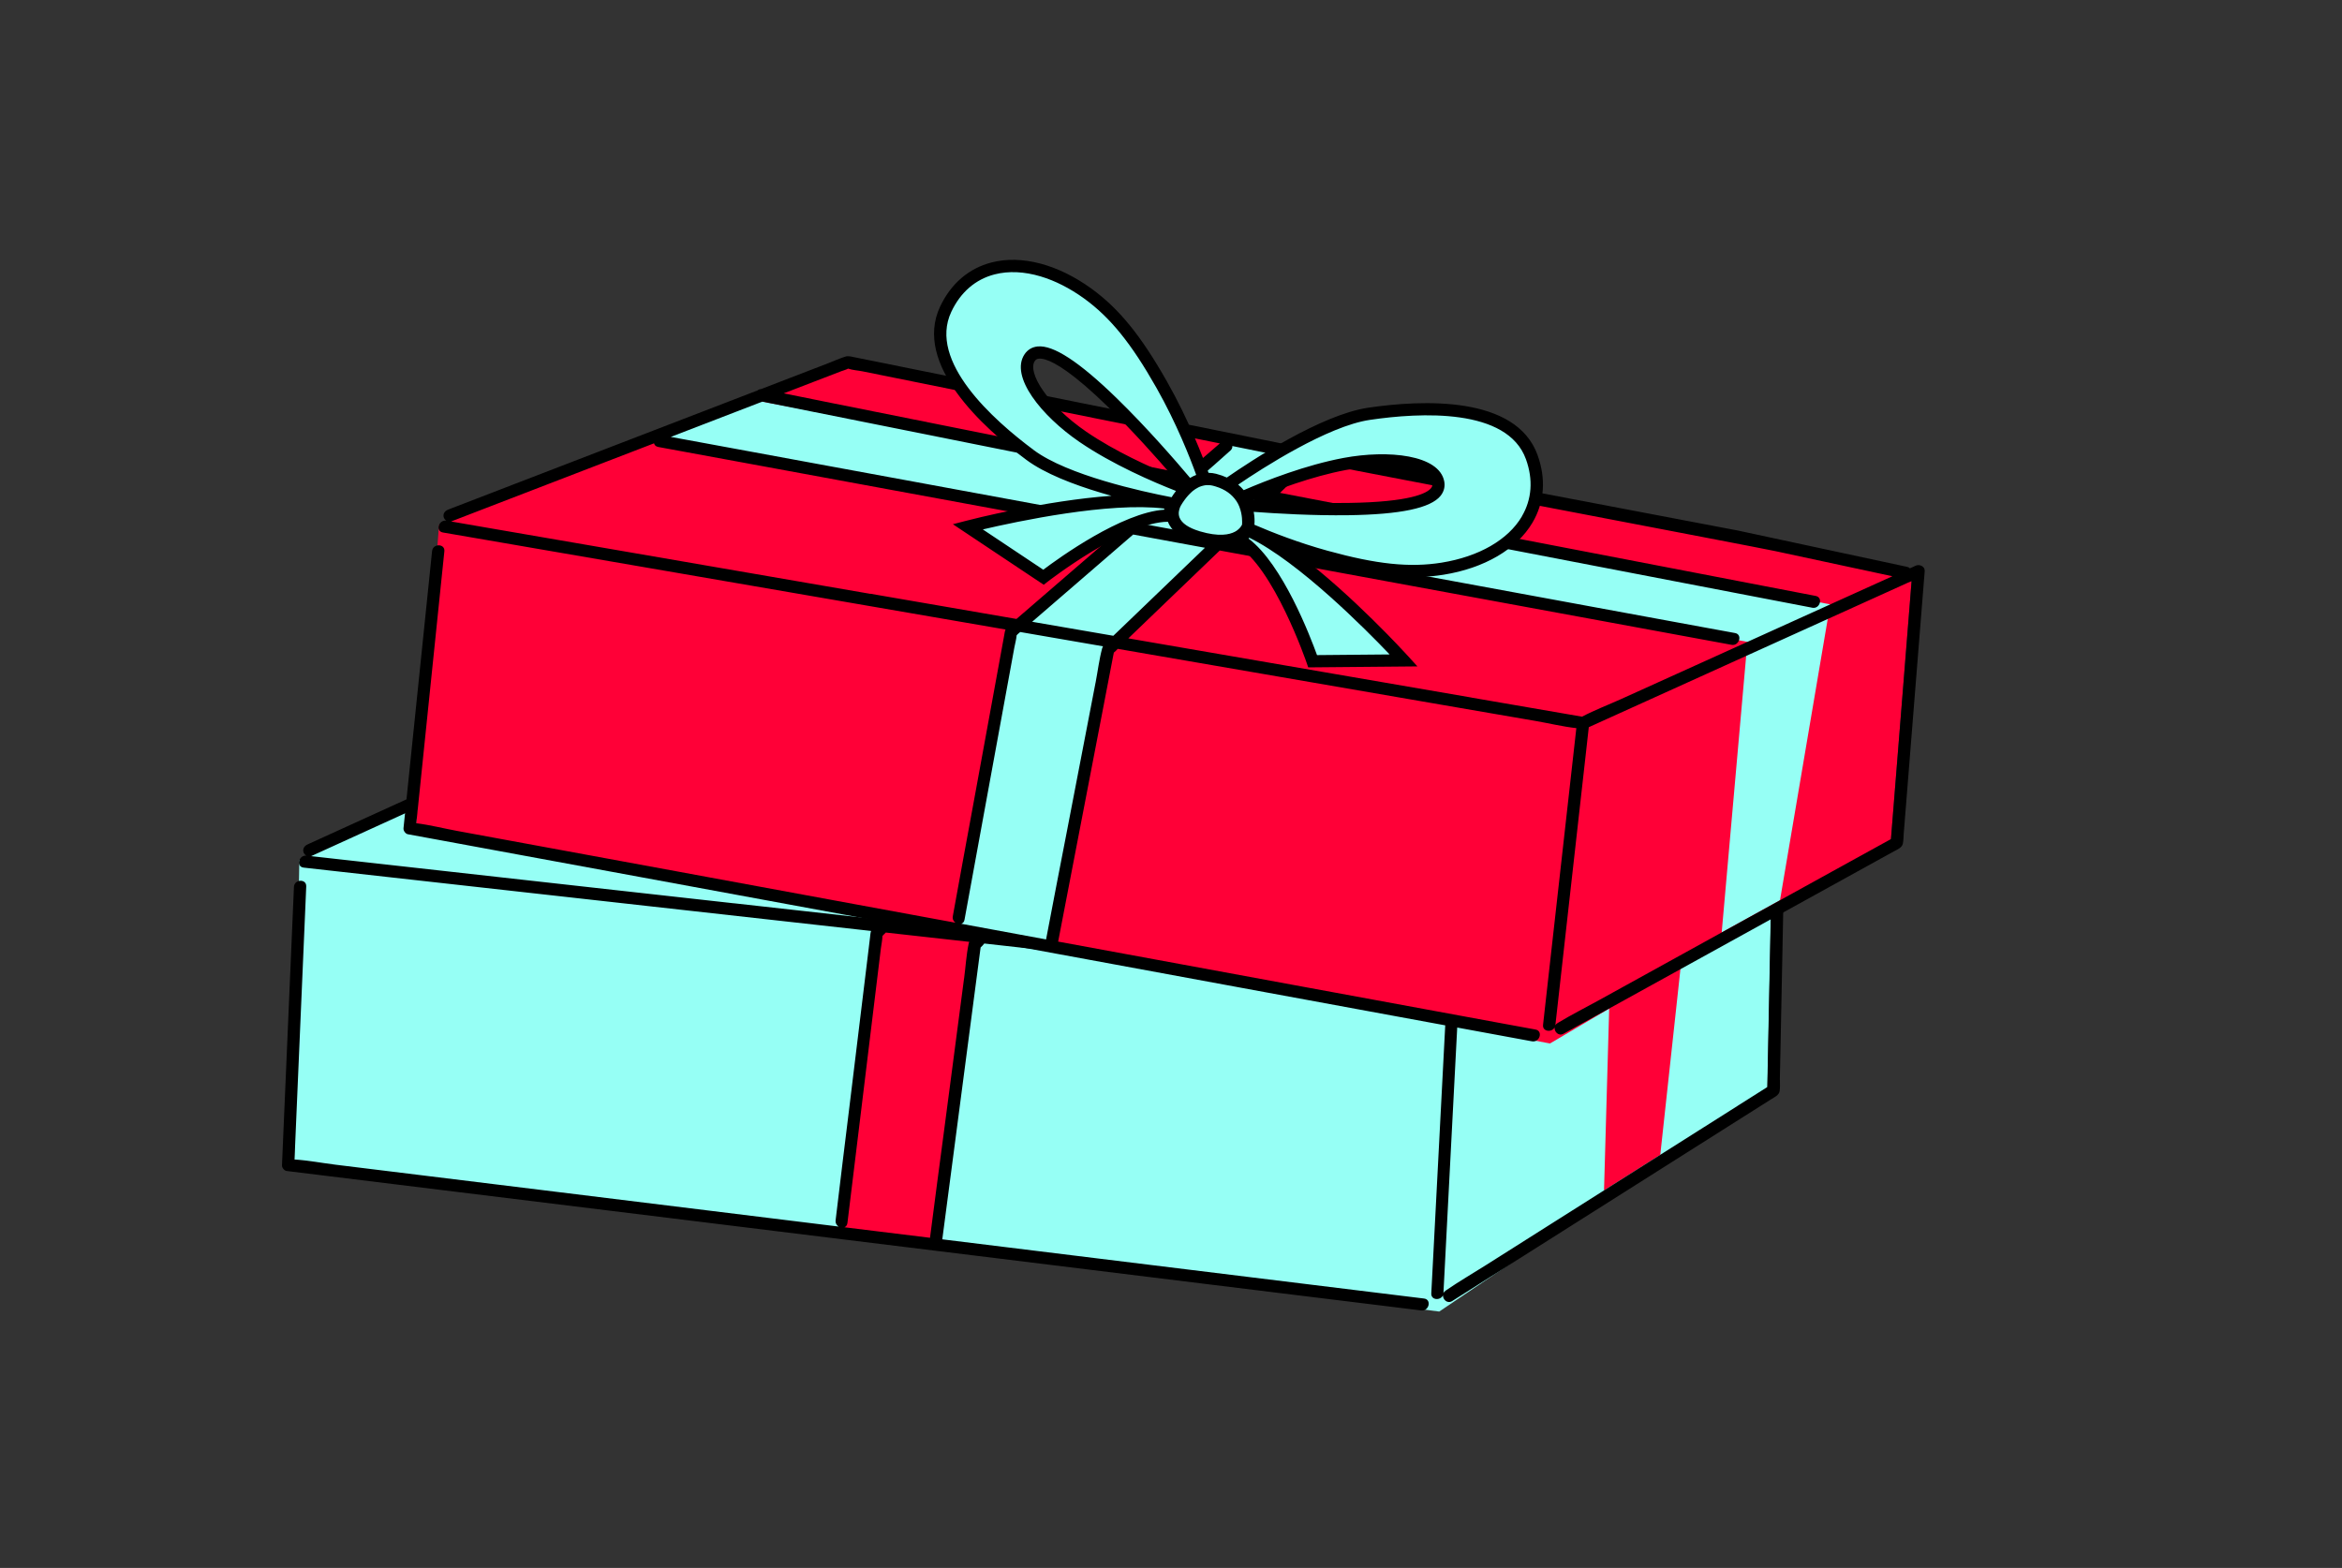
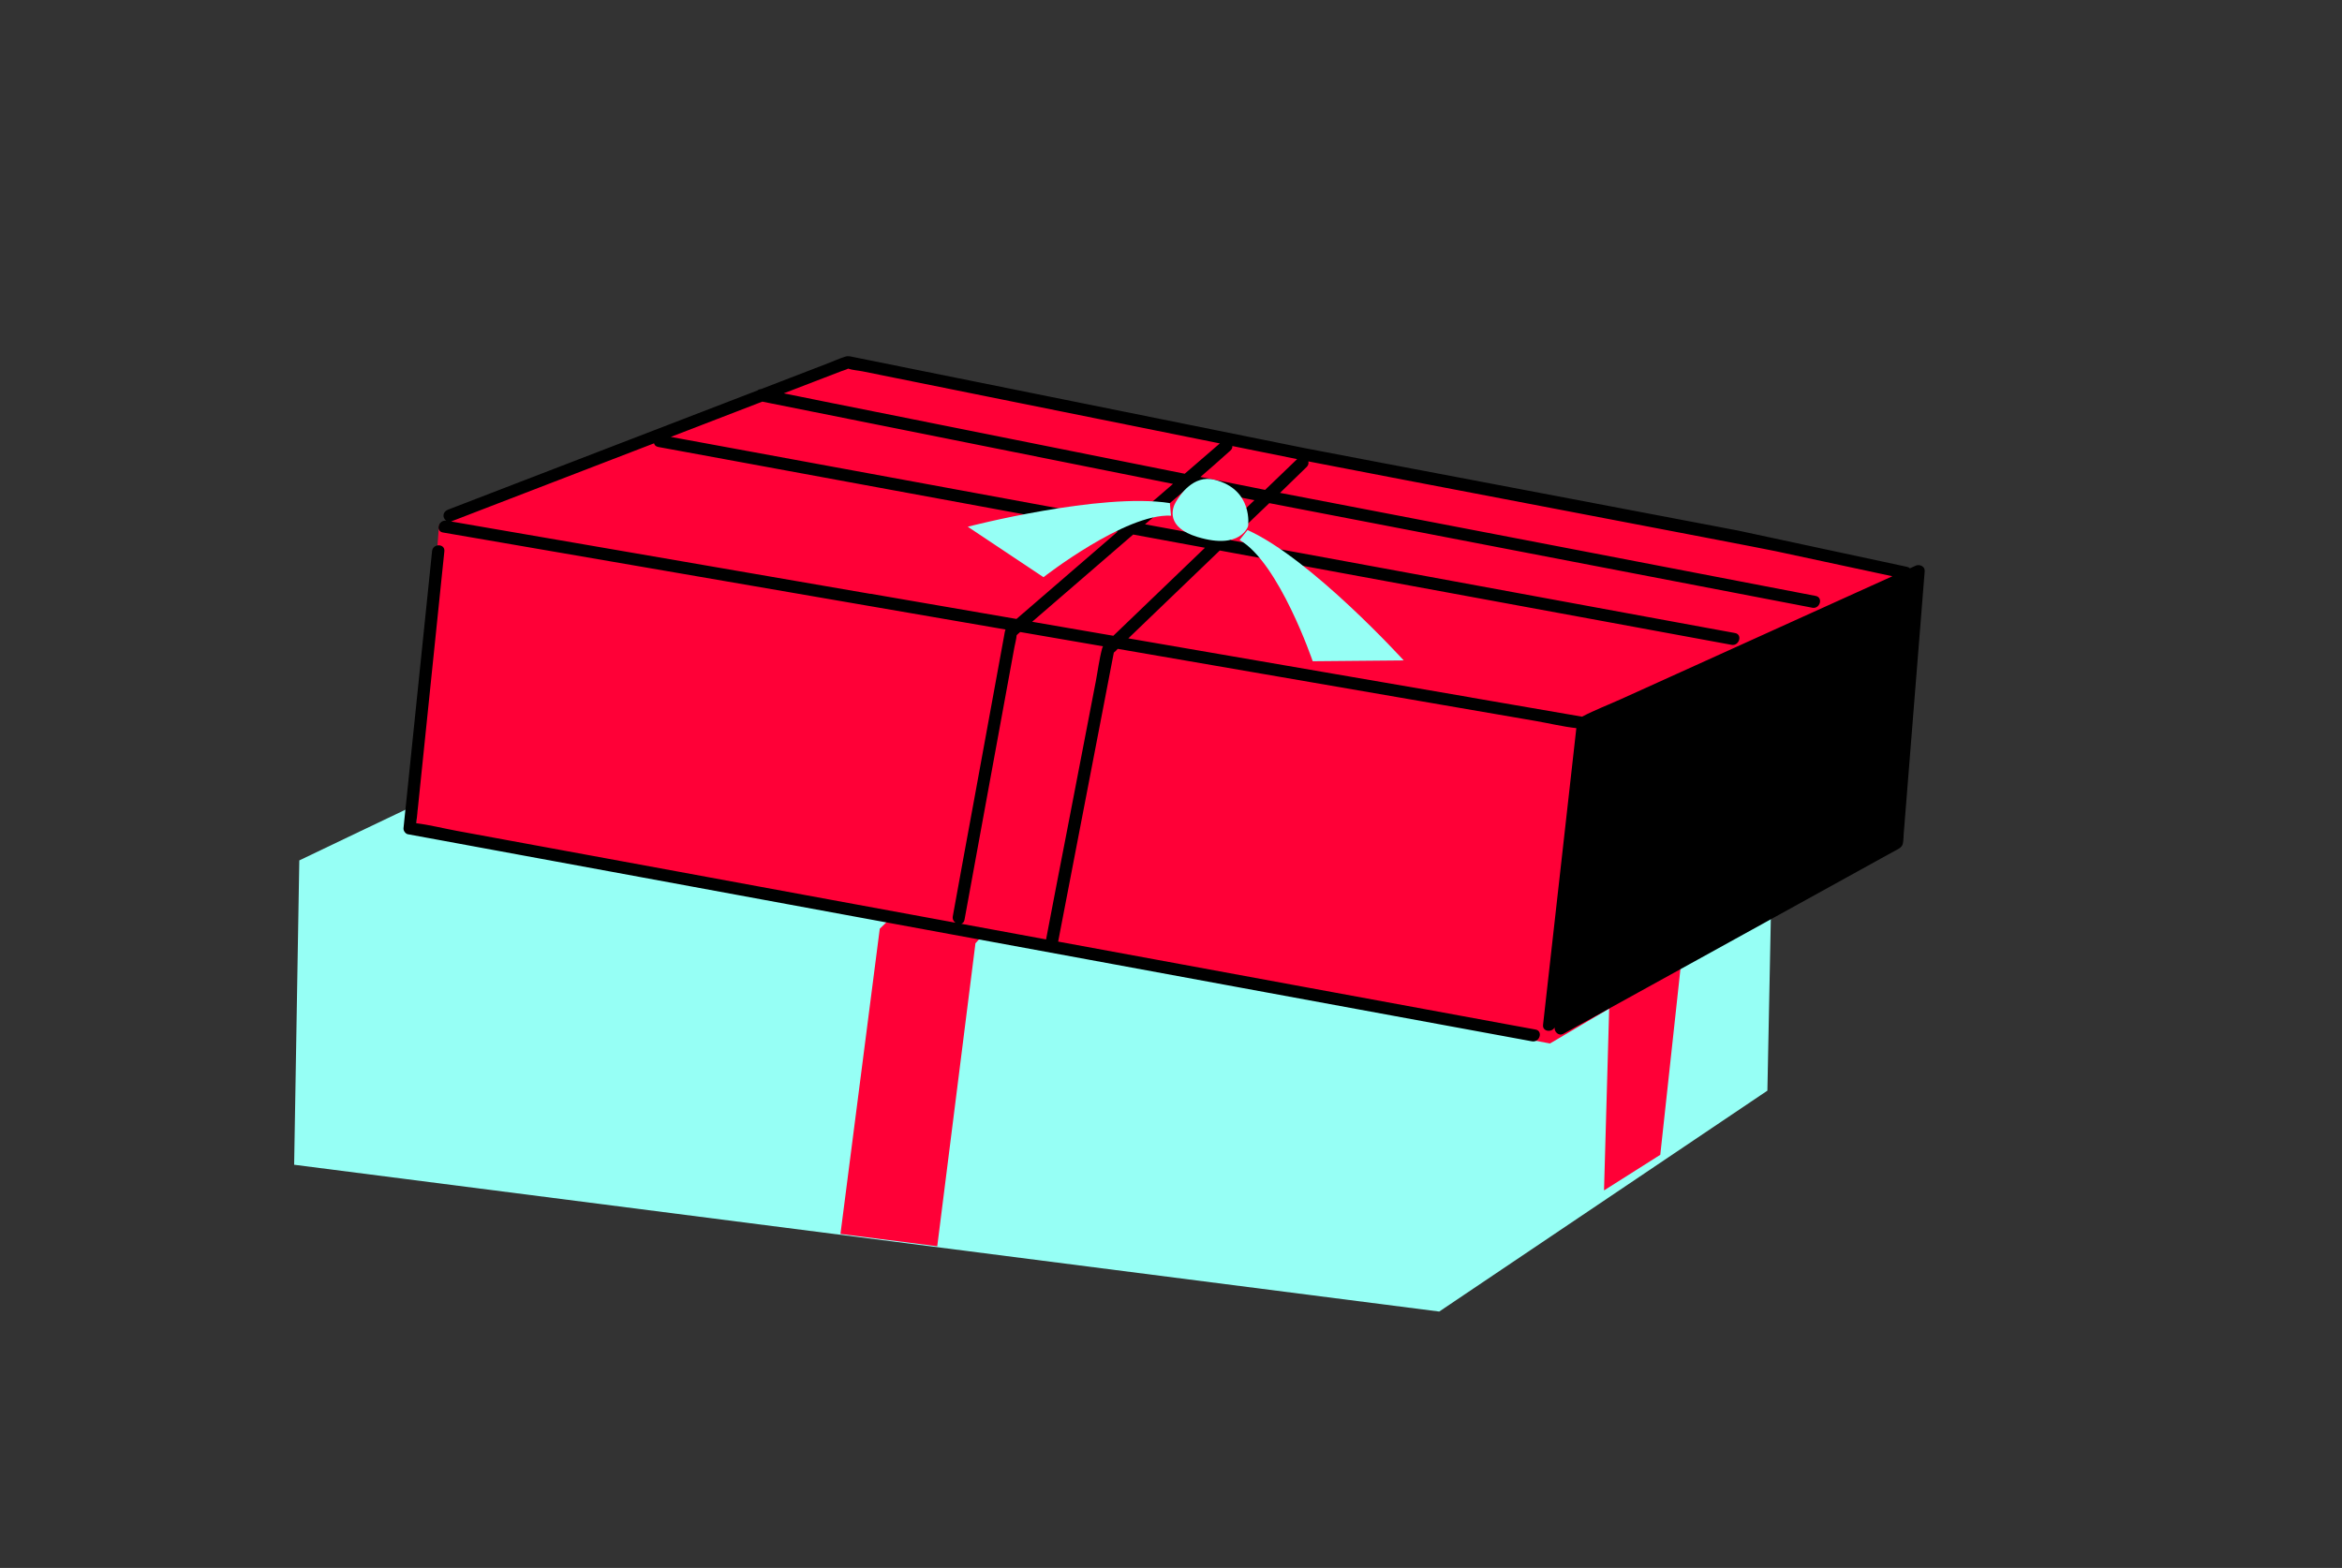
<svg xmlns="http://www.w3.org/2000/svg" id="uuid-e1f29df0-f634-4e5e-8a67-0ff9e302ffc3" width="572" height="383" viewBox="0 0 572 383">
  <rect x="0" y="0" width="572" height="383" fill="#333333" stroke="none" />
  <defs>
    <style>.uuid-556eff43-57fa-40f2-89bf-f6f34a6f53ff{fill:none;}.uuid-5e184a07-fc7c-42e1-a1ed-7da0906235a3{fill:#ff0037;}.uuid-c5a5571d-5444-4362-aefc-250803a59833{fill:#96fff5;}</style>
  </defs>
  <rect class="uuid-556eff43-57fa-40f2-89bf-f6f34a6f53ff" width="572" height="383" />
  <path class="uuid-c5a5571d-5444-4362-aefc-250803a59833" d="M431.65,266.42l-80.14,53.95-279.67-35.86,1.26-74.34s94.94-45.53,97.28-45.48,262.61,35.16,262.61,35.16l-1.33,66.57Z" />
  <polygon class="uuid-5e184a07-fc7c-42e1-a1ed-7da0906235a3" points="274.11 191.29 284.44 180.03 265.24 177.78 254.02 188.71 149.32 175.25 124.2 185.65 241.96 200.46 214.87 226.86 205.27 301.41 228.91 304.42 238.24 230.41 263.25 203.14 393.78 219.55 391.76 290.78 405.5 282.08 413.41 209.2 274.11 191.29" />
-   <path d="M434.7,263.76c.05-2.25.09-4.51.14-6.76.14-7,.28-13.99.42-20.99.24-11.88.47-23.76.71-35.64,0-.21,0-.42.01-.64.02-1.21-1.36-1.71-2.29-1.22-.45.24-.91.48-1.36.72-.18-.16-.41-.27-.71-.32-5.36-.82-10.72-1.64-16.08-2.46-8.55-1.31-17.11-2.61-25.66-3.92-1.95-.3-101.35-13.02-106.77-13.75-.06,0-.12-.02-.18-.03,0,0-.02,0-.03,0,0,0,0,0,0,0-3.23-.45-6.47-.91-9.7-1.36-8.4-1.18-16.81-2.36-25.21-3.53-10.43-1.46-20.86-2.92-31.29-4.39-9.41-1.32-18.82-2.64-28.23-3.96-5.47-.77-10.94-1.53-16.41-2.3-.77-.11-1.6-.33-2.34-.05-1.45.55-2.85,1.3-4.26,1.94-5.28,2.41-10.56,4.81-15.84,7.22-.34.04-.63.18-.86.39-1.25.57-2.5,1.14-3.75,1.71-9.42,4.29-18.83,8.58-28.25,12.87-8.8,4.01-17.6,8.02-26.4,12.03-4.86,2.21-9.72,4.43-14.58,6.64-.22.1-.45.21-.67.31-.74.34-1.24,1.03-.99,1.88.1.34.37.66.71.86-1.88-.19-2.58,2.71-.67,2.92,2.5.28,5,.56,7.5.84,6.8.76,13.61,1.52,20.41,2.28,10.06,1.12,20.12,2.24,30.19,3.37,12.28,1.37,24.55,2.74,36.83,4.11,13.45,1.5,26.89,3,40.34,4.5l3.32.37c-.17.47-.19.98-.25,1.5-.19,1.55-.38,3.09-.56,4.64-1.47,12.1-2.95,24.2-4.42,36.3-1.13,9.26-2.29,18.53-3.38,27.79-.02.15-.04.3-.05.45-.08.7.26,1.23.73,1.53-10.26-1.26-20.52-2.52-30.78-3.79-12.52-1.54-25.03-3.08-37.55-4.62-10.58-1.3-21.15-2.6-31.73-3.9-7.6-.94-15.2-1.87-22.81-2.8-3.3-.41-6.69-1.06-10.02-1.27.31-7.24.62-14.49.93-21.73.52-12.18,1.05-24.36,1.57-36.53.12-2.81.24-5.62.36-8.44.08-1.93-2.92-1.8-3,.12-.33,7.67-.66,15.35-.99,23.02-.52,12.18-1.05,24.36-1.57,36.53-.12,2.81-.24,5.62-.36,8.44-.03.59.55,1.33,1.16,1.4,2.47.3,4.95.61,7.42.91,6.73.83,13.46,1.66,20.19,2.48,9.95,1.22,19.91,2.45,29.86,3.67,12.1,1.49,24.19,2.98,36.29,4.46,13.3,1.64,26.59,3.27,39.89,4.91,13.37,1.64,26.75,3.29,40.12,4.93,12.52,1.54,25.03,3.08,37.55,4.62,10.58,1.3,21.15,2.6,31.73,3.9,7.6.94,15.2,1.87,22.81,2.8,3.59.44,7.19.9,10.78,1.33.15.02.3.04.45.06,1.9.23,2.6-2.69.68-2.92-2.47-.3-4.95-.61-7.42-.91-6.73-.83-13.46-1.66-20.19-2.48-9.95-1.22-19.91-2.45-29.86-3.67-12.1-1.49-24.19-2.98-36.29-4.46-7.97-.98-15.93-1.96-23.9-2.94.93-7.08,1.86-14.16,2.79-21.24,1.67-12.68,3.33-25.37,4.99-38.05.49-3.73.98-7.46,1.47-11.19.03-.26.09-.54.11-.81.31-.27.61-.61.9-.97l9.75,1.09c12.65,1.41,25.31,2.82,37.96,4.23,10.69,1.19,21.38,2.38,32.07,3.58,7.68.86,15.37,1.71,23.05,2.57,3.33.37,6.77,1,10.13,1.17-.41,7.94-.82,15.88-1.24,23.81-.69,13.28-1.38,26.57-2.07,39.85-.16,3.05-.32,6.11-.48,9.16-.09,1.7,2.24,1.8,2.85.47-.03,1.06,1.1,2.14,2.26,1.4,6.93-4.39,13.87-8.78,20.8-13.16,12.8-8.1,25.61-16.21,38.42-24.31,4.84-3.06,9.67-6.12,14.51-9.18,1.39-.88,2.78-1.76,4.17-2.64.8-.51,1.91-.97,2.07-2,.14-.89.05-1.85.07-2.74ZM281.35,181.55c-2.46,2.66-4.91,5.32-7.37,7.98-.31-.04-.54-.07-.67-.09-5.1-.71-10.2-1.42-15.3-2.12,2.21-2.16,4.41-4.32,6.57-6.53.11-.11.22-.22.33-.32.37-.36.48-.78.42-1.16.7.1,1.39.2,2.09.29,4.64.65,9.28,1.3,13.91,1.95ZM239.11,227.32c-6.37-.71-12.75-1.42-19.12-2.13-.29-.03-.59-.07-.88-.1,7.78-7.58,15.57-15.16,23.35-22.74,3.54.44,7.08.87,10.62,1.31,2.36.29,4.72.58,7.07.87-6.59,7.14-13.17,14.28-19.76,21.42-.43.46-.85.92-1.28,1.38ZM262.64,201.83c-5.81-.71-11.62-1.43-17.44-2.14,3.35-3.25,6.73-6.48,10.1-9.72,4.69.65,9.39,1.3,14.08,1.95.32.04,1.06.14,2.14.29-2.2,2.39-4.41,4.77-6.61,7.16-.76.82-1.51,1.64-2.27,2.46ZM169.05,166.74c.47-.22,1.05-.39,1.49-.68,1.1.31,2.49.31,3.58.46,2.83.4,5.67.79,8.5,1.19,8.73,1.22,17.45,2.45,26.18,3.67,10.39,1.46,20.78,2.91,31.16,4.37,7.43,1.04,14.86,2.08,22.29,3.13-2.71,2.64-5.41,5.27-8.12,7.91-4.51-.63-9.01-1.25-13.52-1.88-13.18-1.83-26.37-3.66-39.55-5.49-11.4-1.58-22.8-3.16-34.2-4.75-3.88-.54-7.77-1.1-11.65-1.63,2.4-1.09,4.8-2.19,7.19-3.28,2.21-1.01,4.43-2.02,6.64-3.03ZM150.11,175.36c4.27.59,8.54,1.19,12.81,1.78,10.9,1.51,21.79,3.02,32.69,4.54,13.18,1.83,26.37,3.66,39.55,5.49,5.42.75,10.83,1.5,16.25,2.26l-5.89,5.73c-1.39,1.35-2.78,2.7-4.16,4.06-5.58-.69-11.16-1.37-16.75-2.06-11.91-1.47-23.83-2.93-35.74-4.4-10.1-1.24-20.21-2.49-30.31-3.73-7.26-.89-14.52-1.79-21.79-2.68-2.83-.35-5.66-.7-8.5-1.05,3.62-1.65,7.24-3.3,10.86-4.95,3.65-1.66,7.3-3.33,10.96-4.99ZM179.27,220.65c-12.65-1.41-25.31-2.82-37.96-4.23-10.69-1.19-21.38-2.38-32.07-3.58-7.68-.86-15.37-1.71-23.05-2.57-3.4-.38-6.8-.76-10.2-1.14,3.42-1.56,6.85-3.12,10.27-4.68,8.08-3.68,16.15-7.36,24.23-11.04,4.61-2.1,9.22-4.2,13.82-6.3.13.42.47.76,1.07.83,2.36.29,4.73.58,7.09.87,6.43.79,12.86,1.58,19.29,2.37,9.47,1.17,18.95,2.33,28.42,3.5,11.6,1.43,23.19,2.85,34.79,4.28,7.89.97,15.78,1.94,23.67,2.91-6.7,6.53-13.4,13.05-20.1,19.58-1.1,1.07-2.19,2.14-3.29,3.2-11.99-1.34-23.99-2.67-35.98-4.01ZM215.52,228.45c0-.28.04-.19,0,0h0ZM215.36,228.79s-.09.07-.15.1c.05-.02.1-.05.15-.1ZM235.46,238.98c-1.62,12.37-3.25,24.73-4.87,37.1-1.15,8.76-2.34,17.51-3.45,26.27-4.34-.53-8.68-1.07-13.02-1.6-2.63-.32-5.25-.65-7.88-.97.37-.15.66-.48.73-1.03.95-7.82,1.9-15.64,2.86-23.45,1.53-12.54,3.06-25.09,4.58-37.63.25-2.02.49-4.04.74-6.06.12-.96.36-2,.37-2.97.1-.11.2-.23.27-.3.19-.18.37-.36.56-.55,6.8.76,13.59,1.52,20.39,2.27-.07.14-.13.29-.16.46-.58,2.76-.74,5.67-1.11,8.46ZM327.34,237.16c-10.06-1.12-20.12-2.24-30.19-3.37-12.28-1.37-24.55-2.74-36.83-4.11-5.84-.65-11.68-1.3-17.51-1.95,7-7.59,14-15.17,21-22.76,9.2,1.13,18.39,2.26,27.59,3.39,11.91,1.47,23.83,2.93,35.74,4.4,10.1,1.24,20.21,2.49,30.31,3.73,7.26.89,14.52,1.79,21.79,2.68,3.43.42,6.86.86,10.29,1.27.15.02.3.04.44.05,1.9.23,2.6-2.69.68-2.92-2.36-.29-4.73-.58-7.09-.87-6.43-.79-12.86-1.58-19.29-2.37-9.47-1.17-18.95-2.33-28.42-3.5-11.6-1.43-23.19-2.85-34.79-4.28-11.58-1.42-23.17-2.85-34.75-4.27,2.96-3.2,5.94-6.39,8.9-9.59,26.14,3.46,128.71,16.9,133.66,17.53.08,0,.16.02.23.03,1.9.26,2.6-2.66.68-2.92-4.11-.57-108.98-14.26-132.12-17.31,1.93-2.1,3.86-4.21,5.77-6.33.11-.12.22-.24.33-.36.41-.45.48-.95.34-1.4,15.37,2.09,110.16,14.3,115.21,15.07,8.55,1.31,17.11,2.61,25.66,3.92,1.07.16,2.13.33,3.2.49-.81.43-1.62.85-2.42,1.28-6.34,3.34-12.69,6.69-19.03,10.03-7.63,4.02-15.27,8.05-22.9,12.07-6.63,3.5-13.27,6.99-19.9,10.49-3.09,1.63-6.36,3.1-9.35,4.91-2.28-.25-4.55-.51-6.83-.76-6.8-.76-13.61-1.52-20.41-2.28ZM424.46,270.08c-6.32,4-12.64,8-18.96,12-7.61,4.81-15.21,9.63-22.82,14.44-6.61,4.18-13.22,8.36-19.83,12.55-3.2,2.03-6.52,3.94-9.64,6.1-.04.03-.09.06-.13.09-.26.16-.43.37-.54.59,0-.01,0-.02,0-.03.43-8.37.87-16.74,1.3-25.11.69-13.28,1.38-26.57,2.07-39.85.14-2.73.28-5.45.42-8.18,2.42-1.28,4.85-2.55,7.27-3.83,6.34-3.34,12.69-6.69,19.03-10.03,7.63-4.02,15.27-8.05,22.9-12.07,6.63-3.5,13.27-6.99,19.9-10.49,2.18-1.15,4.36-2.3,6.54-3.45.3-.16.61-.31.94-.46-.13,6.66-.27,13.33-.4,19.99-.24,11.95-.48,23.89-.72,35.84-.05,2.45-.1,4.9-.15,7.35-2.4,1.52-4.8,3.04-7.21,4.56Z" />
  <path class="uuid-5e184a07-fc7c-42e1-a1ed-7da0906235a3" d="M461.78,205.83l-83.22,49.06-277.03-52.52,5.7-74.13s97.49-39.77,99.82-39.58,260.03,50.8,260.03,50.8l-5.31,66.37Z" />
-   <polygon class="uuid-c5a5571d-5444-4362-aefc-250803a59833" points="309.02 121.43 320 110.8 300.97 107.41 289.12 117.65 185.4 97.95 159.71 106.83 276.38 128.65 247.76 153.38 233.71 227.23 257.13 231.65 270.87 158.33 297.47 132.6 426.78 156.79 420.5 227.77 434.74 219.9 447 147.63 309.02 121.43" />
-   <path d="M464.98,203.36c.18-2.25.36-4.49.54-6.74.56-6.98,1.12-13.95,1.67-20.93.95-11.84,1.9-23.69,2.84-35.53.02-.21.03-.42.05-.63.1-1.2-1.26-1.78-2.21-1.35-.47.21-.94.42-1.4.64-.17-.17-.39-.3-.69-.36-5.3-1.14-10.6-2.28-15.9-3.41-8.46-1.82-16.92-3.63-25.38-5.45-1.92-.41-100.39-19.05-105.75-20.12-.06-.01-.12-.02-.18-.04,0,0-.02,0-.02,0,0,0,0,0,0,0-3.2-.65-6.4-1.29-9.6-1.94-8.32-1.68-16.64-3.36-24.95-5.04-10.33-2.08-20.65-4.17-30.98-6.25-9.32-1.88-18.63-3.76-27.95-5.64-5.42-1.09-10.83-2.19-16.25-3.28-.77-.15-1.57-.42-2.33-.19-1.48.46-2.93,1.13-4.37,1.68-5.42,2.09-10.83,4.17-16.25,6.26-.35.02-.64.14-.88.34-1.28.49-2.57.99-3.85,1.48-9.66,3.72-19.31,7.44-28.97,11.16-9.02,3.48-18.05,6.95-27.07,10.43-4.98,1.92-9.96,3.84-14.95,5.76-.23.09-.46.18-.69.27-.76.29-1.3.95-1.1,1.81.08.34.33.68.65.9-1.87-.3-2.74,2.55-.84,2.88,2.48.43,4.96.86,7.44,1.28,6.75,1.16,13.49,2.33,20.24,3.49,9.98,1.72,19.95,3.44,29.93,5.16,12.17,2.1,24.34,4.2,36.52,6.3,13.33,2.3,26.67,4.6,40,6.9l3.29.57c-.2.46-.24.97-.34,1.49-.28,1.53-.56,3.06-.84,4.59-2.19,11.99-4.39,23.98-6.58,35.97-1.68,9.18-3.39,18.36-5.04,27.54-.03.15-.05.3-.08.45-.13.69.18,1.24.64,1.58-10.17-1.87-20.33-3.75-30.5-5.62-12.4-2.29-24.8-4.57-37.2-6.86-10.48-1.93-20.96-3.86-31.44-5.79-7.53-1.39-15.07-2.78-22.6-4.16-3.27-.6-6.61-1.46-9.93-1.87.74-7.21,1.49-14.42,2.23-21.64,1.25-12.13,2.5-24.25,3.75-36.38.29-2.8.58-5.6.87-8.4.2-1.92-2.8-1.97-3-.06-.79,7.64-1.58,15.28-2.36,22.92-1.25,12.13-2.5,24.25-3.75,36.38-.29,2.8-.58,5.6-.87,8.4-.06.59.47,1.36,1.07,1.47,2.45.45,4.9.9,7.35,1.35,6.67,1.23,13.34,2.46,20.01,3.69,9.86,1.82,19.72,3.63,29.59,5.45,11.99,2.21,23.97,4.42,35.96,6.63,13.17,2.43,26.35,4.85,39.52,7.28,13.25,2.44,26.5,4.88,39.75,7.32,12.4,2.29,24.8,4.57,37.2,6.86,10.48,1.93,20.96,3.86,31.44,5.79,7.53,1.39,15.07,2.78,22.6,4.16,3.56.66,7.12,1.33,10.68,1.97.15.03.3.06.45.08,1.88.35,2.76-2.53.86-2.88-2.45-.45-4.9-.9-7.35-1.35-6.67-1.23-13.34-2.46-20.01-3.69-9.86-1.82-19.72-3.63-29.59-5.45-11.99-2.21-23.97-4.42-35.96-6.63-7.89-1.45-15.79-2.91-23.68-4.36,1.35-7.01,2.7-14.02,4.05-21.03,2.42-12.56,4.84-25.12,7.26-37.68.71-3.69,1.42-7.39,2.13-11.08.05-.26.12-.53.16-.8.33-.25.65-.58.95-.92l9.67,1.67c12.55,2.17,25.09,4.33,37.64,6.5,10.6,1.83,21.2,3.66,31.8,5.49,7.62,1.31,15.24,2.63,22.86,3.94,3.31.57,6.69,1.4,10.04,1.77-.89,7.9-1.77,15.8-2.66,23.7-1.48,13.22-2.97,26.44-4.45,39.65-.34,3.04-.68,6.08-1.02,9.12-.19,1.69,2.13,1.93,2.82.64-.1,1.05.97,2.2,2.17,1.54,7.18-3.97,14.37-7.93,21.55-11.9,13.27-7.32,26.53-14.65,39.8-21.97,5.01-2.77,10.02-5.53,15.03-8.3,1.44-.79,2.88-1.59,4.32-2.38.83-.46,1.96-.86,2.18-1.88.19-.88.16-1.84.23-2.73ZM316.82,112.13c-2.61,2.51-5.22,5.02-7.83,7.53-.31-.06-.54-.11-.66-.13-5.05-1.01-10.1-2.02-15.14-3.03,2.34-2.02,4.66-4.05,6.95-6.12.11-.1.23-.2.35-.3.39-.34.53-.75.49-1.13.69.14,1.38.28,2.07.42,4.59.93,9.18,1.85,13.77,2.78ZM271.92,155.3c-6.32-1.09-12.64-2.18-18.96-3.27-.29-.05-.58-.1-.87-.15,8.22-7.1,16.45-14.2,24.67-21.31,3.51.65,7.01,1.29,10.52,1.94,2.34.43,4.67.86,7.01,1.29-7,6.73-14,13.46-21.01,20.19-.45.43-.9.87-1.36,1.3ZM296.93,131.25c-5.76-1.06-11.52-2.12-17.28-3.18,3.54-3.04,7.11-6.06,10.66-9.1,4.65.93,9.29,1.86,13.94,2.79.32.06,1.05.21,2.12.42-2.34,2.25-4.68,4.5-7.03,6.75-.81.77-1.61,1.55-2.42,2.32ZM205.61,90.63c.49-.19,1.07-.33,1.53-.59,1.08.38,2.47.45,3.54.67,2.81.57,5.61,1.13,8.42,1.7,8.64,1.74,17.27,3.49,25.91,5.23,10.28,2.07,20.56,4.15,30.85,6.22,7.36,1.48,14.71,2.97,22.07,4.45-2.86,2.47-5.72,4.94-8.58,7.41-4.46-.89-8.92-1.79-13.38-2.68-13.05-2.62-26.1-5.23-39.16-7.85-11.29-2.26-22.57-4.52-33.86-6.78-3.84-.77-7.69-1.56-11.53-2.33,2.46-.95,4.92-1.89,7.38-2.84,2.27-.87,4.54-1.75,6.81-2.62ZM186.2,98.11c4.23.85,8.46,1.69,12.68,2.54,10.79,2.16,21.57,4.32,32.36,6.48,13.05,2.62,26.1,5.23,39.16,7.85,5.36,1.07,10.72,2.15,16.09,3.22l-6.22,5.37c-1.47,1.27-2.93,2.53-4.4,3.8-5.53-1.02-11.06-2.04-16.59-3.06-11.8-2.18-23.61-4.35-35.41-6.53-10.01-1.84-20.02-3.69-30.03-5.53-7.2-1.33-14.39-2.65-21.59-3.98-2.81-.52-5.61-1.04-8.42-1.55,3.71-1.43,7.43-2.86,11.14-4.29,3.74-1.44,7.49-2.88,11.23-4.33ZM212.59,145.06c-12.55-2.17-25.09-4.33-37.64-6.5-10.6-1.83-21.2-3.66-31.8-5.49-7.62-1.31-15.24-2.63-22.86-3.94-3.37-.58-6.74-1.17-10.11-1.75,3.51-1.35,7.02-2.7,10.53-4.06,8.28-3.19,16.57-6.38,24.85-9.57,4.73-1.82,9.45-3.64,14.18-5.46.11.43.43.78,1.02.89,2.34.43,4.68.86,7.02,1.29,6.37,1.17,12.74,2.35,19.12,3.52,9.39,1.73,18.77,3.46,28.16,5.19,11.49,2.12,22.98,4.23,34.47,6.35,7.82,1.44,15.64,2.88,23.45,4.32-7.08,6.11-14.16,12.23-21.24,18.34-1.16,1-2.32,2-3.48,3-11.89-2.05-23.78-4.1-35.68-6.16ZM248.31,155.01c.02-.28.05-.18,0,0h0ZM248.13,155.34s-.09.07-.15.09c.05-.01.1-.05.15-.09ZM267.58,166.71c-2.36,12.25-4.72,24.49-7.08,36.74-1.67,8.67-3.38,17.34-5.01,26.02-4.3-.79-8.6-1.59-12.9-2.38-2.6-.48-5.21-.96-7.81-1.44.38-.13.69-.44.79-.99,1.42-7.75,2.84-15.49,4.25-23.24,2.27-12.43,4.55-24.86,6.83-37.29.37-2,.73-4,1.1-6.01.17-.95.48-1.97.55-2.94.11-.11.21-.22.28-.29.2-.17.4-.34.59-.51,6.74,1.16,13.48,2.33,20.22,3.49-.08.14-.14.28-.19.45-.74,2.72-1.08,5.61-1.61,8.38ZM359.4,170.39c-9.98-1.72-19.95-3.44-29.93-5.16-12.17-2.1-24.34-4.2-36.52-6.3-5.79-1-11.58-2-17.37-3,7.44-7.15,14.88-14.31,22.33-21.46,9.11,1.68,18.22,3.36,27.33,5.04,11.8,2.18,23.61,4.35,35.41,6.53,10.01,1.84,20.02,3.69,30.03,5.53,7.2,1.33,14.39,2.65,21.59,3.98,3.4.63,6.79,1.26,10.19,1.88.15.03.29.05.44.08,1.88.35,2.76-2.53.86-2.88-2.34-.43-4.68-.86-7.03-1.29-6.37-1.17-12.74-2.35-19.12-3.52-9.39-1.73-18.77-3.46-28.16-5.19-11.49-2.12-22.98-4.23-34.47-6.35-11.48-2.11-22.95-4.23-34.43-6.34,3.15-3.01,6.31-6.02,9.46-9.04,25.88,5.01,127.47,24.57,132.37,25.5.08.01.16.03.23.05,1.88.38,2.75-2.5.86-2.88-4.07-.81-107.93-20.76-130.84-25.18,2.06-1.98,4.11-3.97,6.14-5.97.12-.11.23-.23.35-.34.44-.42.53-.92.42-1.38,15.22,3,109.1,20.86,114.1,21.93,8.46,1.82,16.92,3.63,25.38,5.45,1.06.23,2.11.45,3.17.68-.83.38-1.66.75-2.5,1.13-6.53,2.96-13.06,5.92-19.59,8.87-7.86,3.56-15.72,7.12-23.58,10.68-6.83,3.09-13.66,6.19-20.5,9.28-3.18,1.44-6.53,2.71-9.63,4.34-2.26-.39-4.51-.78-6.77-1.17-6.75-1.16-13.49-2.33-20.24-3.49ZM454.39,209.06c-6.55,3.61-13.09,7.23-19.64,10.84-7.88,4.35-15.76,8.7-23.64,13.05-6.85,3.78-13.69,7.56-20.54,11.34-3.32,1.83-6.74,3.55-9.98,5.51-.05.03-.09.05-.14.08-.27.15-.45.34-.57.56,0-.01,0-.02,0-.03.93-8.33,1.87-16.66,2.8-24.99,1.48-13.22,2.97-26.44,4.45-39.65.3-2.71.61-5.43.91-8.14,2.49-1.13,4.99-2.26,7.48-3.39,6.53-2.96,13.06-5.92,19.59-8.87,7.86-3.56,15.72-7.12,23.58-10.68,6.83-3.09,13.66-6.19,20.5-9.28,2.24-1.02,4.49-2.03,6.73-3.05.31-.14.63-.27.96-.4-.53,6.64-1.06,13.29-1.59,19.93-.95,11.91-1.91,23.82-2.86,35.74-.2,2.44-.39,4.89-.59,7.33-2.49,1.37-4.98,2.75-7.47,4.12Z" />
-   <path class="uuid-c5a5571d-5444-4362-aefc-250803a59833" d="M299.5,126.66s10.95,5.61,24.36,9.31c12.2,3.37,20.42,4.23,28.45,2.95,16.86-2.69,26.62-13.95,21.81-27.26-4.81-13.31-26.11-12.59-39.73-10.58s-35.78,18.14-35.78,18.14l1.55,3.79s14.69-7.14,28.25-9.68c11.4-2.13,21.93-.29,22.86,4.51s-9.96,6.33-21.94,6.5c-13.87.2-29.17-1.34-29.17-1.34l-.66,3.65Z" />
+   <path d="M464.98,203.36c.18-2.25.36-4.49.54-6.74.56-6.98,1.12-13.95,1.67-20.93.95-11.84,1.9-23.69,2.84-35.53.02-.21.03-.42.05-.63.1-1.2-1.26-1.78-2.21-1.35-.47.21-.94.42-1.4.64-.17-.17-.39-.3-.69-.36-5.3-1.14-10.6-2.28-15.9-3.41-8.46-1.82-16.92-3.63-25.38-5.45-1.92-.41-100.39-19.05-105.75-20.12-.06-.01-.12-.02-.18-.04,0,0-.02,0-.02,0,0,0,0,0,0,0-3.2-.65-6.4-1.29-9.6-1.94-8.32-1.68-16.64-3.36-24.95-5.04-10.33-2.08-20.65-4.17-30.98-6.25-9.32-1.88-18.63-3.76-27.95-5.64-5.42-1.09-10.83-2.19-16.25-3.28-.77-.15-1.57-.42-2.33-.19-1.48.46-2.93,1.13-4.37,1.68-5.42,2.09-10.83,4.17-16.25,6.26-.35.02-.64.14-.88.34-1.28.49-2.57.99-3.85,1.48-9.66,3.72-19.31,7.44-28.97,11.16-9.02,3.48-18.05,6.95-27.07,10.43-4.98,1.92-9.96,3.84-14.95,5.76-.23.09-.46.18-.69.27-.76.29-1.3.95-1.1,1.81.08.34.33.68.65.9-1.87-.3-2.74,2.55-.84,2.88,2.48.43,4.96.86,7.44,1.28,6.75,1.16,13.49,2.33,20.24,3.49,9.98,1.72,19.95,3.44,29.93,5.16,12.17,2.1,24.34,4.2,36.52,6.3,13.33,2.3,26.67,4.6,40,6.9l3.29.57c-.2.46-.24.97-.34,1.49-.28,1.53-.56,3.06-.84,4.59-2.19,11.99-4.39,23.98-6.58,35.97-1.68,9.18-3.39,18.36-5.04,27.54-.03.15-.05.3-.08.45-.13.69.18,1.24.64,1.58-10.17-1.87-20.33-3.75-30.5-5.62-12.4-2.29-24.8-4.57-37.2-6.86-10.48-1.93-20.96-3.86-31.44-5.79-7.53-1.39-15.07-2.78-22.6-4.16-3.27-.6-6.61-1.46-9.93-1.87.74-7.21,1.49-14.42,2.23-21.64,1.25-12.13,2.5-24.25,3.75-36.38.29-2.8.58-5.6.87-8.4.2-1.92-2.8-1.97-3-.06-.79,7.64-1.58,15.28-2.36,22.92-1.25,12.13-2.5,24.25-3.75,36.38-.29,2.8-.58,5.6-.87,8.4-.06.59.47,1.36,1.07,1.47,2.45.45,4.9.9,7.35,1.35,6.67,1.23,13.34,2.46,20.01,3.69,9.86,1.82,19.72,3.63,29.59,5.45,11.99,2.21,23.97,4.42,35.96,6.63,13.17,2.43,26.35,4.85,39.52,7.28,13.25,2.44,26.5,4.88,39.75,7.32,12.4,2.29,24.8,4.57,37.2,6.86,10.48,1.93,20.96,3.86,31.44,5.79,7.53,1.39,15.07,2.78,22.6,4.16,3.56.66,7.12,1.33,10.68,1.97.15.03.3.06.45.08,1.88.35,2.76-2.53.86-2.88-2.45-.45-4.9-.9-7.35-1.35-6.67-1.23-13.34-2.46-20.01-3.69-9.86-1.82-19.72-3.63-29.59-5.45-11.99-2.21-23.97-4.42-35.96-6.63-7.89-1.45-15.79-2.91-23.68-4.36,1.35-7.01,2.7-14.02,4.05-21.03,2.42-12.56,4.84-25.12,7.26-37.68.71-3.69,1.42-7.39,2.13-11.08.05-.26.12-.53.16-.8.33-.25.65-.58.95-.92l9.67,1.67c12.55,2.17,25.09,4.33,37.64,6.5,10.6,1.83,21.2,3.66,31.8,5.49,7.62,1.31,15.24,2.63,22.86,3.94,3.31.57,6.69,1.4,10.04,1.77-.89,7.9-1.77,15.8-2.66,23.7-1.48,13.22-2.97,26.44-4.45,39.65-.34,3.04-.68,6.08-1.02,9.12-.19,1.69,2.13,1.93,2.82.64-.1,1.05.97,2.2,2.17,1.54,7.18-3.97,14.37-7.93,21.55-11.9,13.27-7.32,26.53-14.65,39.8-21.97,5.01-2.77,10.02-5.53,15.03-8.3,1.44-.79,2.88-1.59,4.32-2.38.83-.46,1.96-.86,2.18-1.88.19-.88.16-1.84.23-2.73ZM316.82,112.13c-2.61,2.51-5.22,5.02-7.83,7.53-.31-.06-.54-.11-.66-.13-5.05-1.01-10.1-2.02-15.14-3.03,2.34-2.02,4.66-4.05,6.95-6.12.11-.1.23-.2.35-.3.39-.34.53-.75.49-1.13.69.14,1.38.28,2.07.42,4.59.93,9.18,1.85,13.77,2.78ZM271.92,155.3c-6.32-1.09-12.64-2.18-18.96-3.27-.29-.05-.58-.1-.87-.15,8.22-7.1,16.45-14.2,24.67-21.31,3.51.65,7.01,1.29,10.52,1.94,2.34.43,4.67.86,7.01,1.29-7,6.73-14,13.46-21.01,20.19-.45.43-.9.87-1.36,1.3ZM296.93,131.25c-5.76-1.06-11.52-2.12-17.28-3.18,3.54-3.04,7.11-6.06,10.66-9.1,4.65.93,9.29,1.86,13.94,2.79.32.06,1.05.21,2.12.42-2.34,2.25-4.68,4.5-7.03,6.75-.81.77-1.61,1.55-2.42,2.32ZM205.61,90.63c.49-.19,1.07-.33,1.53-.59,1.08.38,2.47.45,3.54.67,2.81.57,5.61,1.13,8.42,1.7,8.64,1.74,17.27,3.49,25.91,5.23,10.28,2.07,20.56,4.15,30.85,6.22,7.36,1.48,14.71,2.97,22.07,4.45-2.86,2.47-5.72,4.94-8.58,7.41-4.46-.89-8.92-1.79-13.38-2.68-13.05-2.62-26.1-5.23-39.16-7.85-11.29-2.26-22.57-4.52-33.86-6.78-3.84-.77-7.69-1.56-11.53-2.33,2.46-.95,4.92-1.89,7.38-2.84,2.27-.87,4.54-1.75,6.81-2.62ZM186.2,98.11c4.23.85,8.46,1.69,12.68,2.54,10.79,2.16,21.57,4.32,32.36,6.48,13.05,2.62,26.1,5.23,39.16,7.85,5.36,1.07,10.72,2.15,16.09,3.22l-6.22,5.37c-1.47,1.27-2.93,2.53-4.4,3.8-5.53-1.02-11.06-2.04-16.59-3.06-11.8-2.18-23.61-4.35-35.41-6.53-10.01-1.84-20.02-3.69-30.03-5.53-7.2-1.33-14.39-2.65-21.59-3.98-2.81-.52-5.61-1.04-8.42-1.55,3.71-1.43,7.43-2.86,11.14-4.29,3.74-1.44,7.49-2.88,11.23-4.33ZM212.59,145.06c-12.55-2.17-25.09-4.33-37.64-6.5-10.6-1.83-21.2-3.66-31.8-5.49-7.62-1.31-15.24-2.63-22.86-3.94-3.37-.58-6.74-1.17-10.11-1.75,3.51-1.35,7.02-2.7,10.53-4.06,8.28-3.19,16.57-6.38,24.85-9.57,4.73-1.82,9.45-3.64,14.18-5.46.11.43.43.78,1.02.89,2.34.43,4.68.86,7.02,1.29,6.37,1.17,12.74,2.35,19.12,3.52,9.39,1.73,18.77,3.46,28.16,5.19,11.49,2.12,22.98,4.23,34.47,6.35,7.82,1.44,15.64,2.88,23.45,4.32-7.08,6.11-14.16,12.23-21.24,18.34-1.16,1-2.32,2-3.48,3-11.89-2.05-23.78-4.1-35.68-6.16ZM248.31,155.01c.02-.28.05-.18,0,0h0ZM248.13,155.34s-.09.07-.15.09c.05-.01.1-.05.15-.09ZM267.58,166.71c-2.36,12.25-4.72,24.49-7.08,36.74-1.67,8.67-3.38,17.34-5.01,26.02-4.3-.79-8.6-1.59-12.9-2.38-2.6-.48-5.21-.96-7.81-1.44.38-.13.69-.44.79-.99,1.42-7.75,2.84-15.49,4.25-23.24,2.27-12.43,4.55-24.86,6.83-37.29.37-2,.73-4,1.1-6.01.17-.95.48-1.97.55-2.94.11-.11.21-.22.28-.29.2-.17.4-.34.59-.51,6.74,1.16,13.48,2.33,20.22,3.49-.08.14-.14.28-.19.45-.74,2.72-1.08,5.61-1.61,8.38ZM359.4,170.39c-9.98-1.72-19.95-3.44-29.93-5.16-12.17-2.1-24.34-4.2-36.52-6.3-5.79-1-11.58-2-17.37-3,7.44-7.15,14.88-14.31,22.33-21.46,9.11,1.68,18.22,3.36,27.33,5.04,11.8,2.18,23.61,4.35,35.41,6.53,10.01,1.84,20.02,3.69,30.03,5.53,7.2,1.33,14.39,2.65,21.59,3.98,3.4.63,6.79,1.26,10.19,1.88.15.03.29.05.44.08,1.88.35,2.76-2.53.86-2.88-2.34-.43-4.68-.86-7.03-1.29-6.37-1.17-12.74-2.35-19.12-3.52-9.39-1.73-18.77-3.46-28.16-5.19-11.49-2.12-22.98-4.23-34.47-6.35-11.48-2.11-22.95-4.23-34.43-6.34,3.15-3.01,6.31-6.02,9.46-9.04,25.88,5.01,127.47,24.57,132.37,25.5.08.01.16.03.23.05,1.88.38,2.75-2.5.86-2.88-4.07-.81-107.93-20.76-130.84-25.18,2.06-1.98,4.11-3.97,6.14-5.97.12-.11.23-.23.35-.34.44-.42.53-.92.42-1.38,15.22,3,109.1,20.86,114.1,21.93,8.46,1.82,16.92,3.63,25.38,5.45,1.06.23,2.11.45,3.17.68-.83.38-1.66.75-2.5,1.13-6.53,2.96-13.06,5.92-19.59,8.87-7.86,3.56-15.72,7.12-23.58,10.68-6.83,3.09-13.66,6.19-20.5,9.28-3.18,1.44-6.53,2.71-9.63,4.34-2.26-.39-4.51-.78-6.77-1.17-6.75-1.16-13.49-2.33-20.24-3.49ZM454.39,209.06Z" />
  <path class="uuid-c5a5571d-5444-4362-aefc-250803a59833" d="M304.84,128.49s-1.76,5.9-12.36,2.68c-7.73-2.34-6.28-6.93-5.29-8.57s4.25-6.72,9.45-5.41c9.51,2.38,8.19,11.3,8.19,11.3Z" />
  <path class="uuid-c5a5571d-5444-4362-aefc-250803a59833" d="M285.72,122.89c-16.84-2.66-49.36,5.77-49.36,5.77l18.5,12.33s20.01-15.64,31.15-15.03l-.29-3.08Z" />
  <path class="uuid-c5a5571d-5444-4362-aefc-250803a59833" d="M304.69,129.47c15.55,6.99,38.15,31.85,38.15,31.85l-22.23.2s-8.19-24.04-17.85-29.62l1.93-2.42Z" />
-   <path class="uuid-c5a5571d-5444-4362-aefc-250803a59833" d="M287.2,122.61c.44-.72,1.31-2.11,2.6-3.32-4.15-1.55-16.07-6.26-25.32-12.59-9.57-6.55-15.71-15.3-12.98-19.35,2.77-4.11,11.52,2.57,20.12,10.92,8.16,7.93,16.17,17.36,18.79,20.5,1.03-.83,2.27-1.5,3.71-1.7-.9-2.63-4.52-12.74-10.42-23.14-6.24-11.01-11.45-17.43-18.03-22.2-13.83-10.02-28.69-8.95-34.69,3.85-6.01,12.81,9.56,27.37,20.61,35.58,8.89,6.61,28.15,10.66,35.34,11.99.09-.19.18-.37.27-.51Z" />
-   <path d="M375.53,111.15c-5.27-14.58-28.17-13.5-41.36-11.56-11.48,1.69-28.52,12.89-34.53,17.06-.79-.36-1.66-.67-2.63-.92-.52-.13-1.15-.23-1.85-.24-1.35-3.8-4.82-12.92-10.16-22.33-6.36-11.22-11.71-17.79-18.46-22.68-8.19-5.93-17.07-8.26-24.37-6.37-5.58,1.44-9.92,5.18-12.57,10.8-6.58,14.03,10.38,29.47,21.08,37.42,4.5,3.34,11.48,6.03,18.32,8.07.83.25,1.65.48,2.47.71-16.2,1.14-34.49,5.83-35.5,6.1l-3.24.84,22.19,14.79.85-.67c.19-.15,18.91-14.67,29.49-14.72,0,0,0,.02,0,.03.88,2.3,3.16,4.02,6.77,5.12.05.01.1.03.14.04,3.86,1.15,7.07,1.28,9.59.41l.22.13c9.06,5.23,17.1,28.57,17.18,28.81l.35,1.03,26.67-.24-2.25-2.48c-.71-.78-13.68-14.98-26.74-24.81,1.27.42,2.57.84,3.91,1.24.77.23,1.56.46,2.35.67,12.43,3.43,20.86,4.3,29.09,2.99,9.99-1.59,17.91-6.23,21.74-12.72,2.93-4.96,3.36-10.68,1.24-16.53ZM252.48,109.93c-9.96-7.4-25.83-21.63-20.15-33.74,2.25-4.79,5.91-7.97,10.6-9.17,3.42-.88,7.26-.69,11.24.5,3.51,1.05,7.12,2.87,10.62,5.4,6.37,4.62,11.47,10.91,17.61,21.73,5,8.82,8.33,17.39,9.76,21.36-.51.19-1.01.43-1.49.73-3.47-4.11-10.64-12.39-18.01-19.55-9.11-8.85-15.41-12.96-19.25-12.56-1.33.14-2.42.79-3.16,1.88-3.68,5.46,4.15,15.11,13.38,21.43,8.11,5.55,18.12,9.84,23.59,11.98-.47.6-.83,1.15-1.07,1.54l-.16-.03c-7.06-1.36-25.24-5.34-33.51-11.49ZM286.4,116.35c-5.56-2.26-14.07-6.1-21.08-10.89-9.49-6.5-14.47-14.48-12.58-17.28.24-.36.53-.53.98-.57.37-.04.88,0,1.58.21,2.36.7,6.86,3.34,15.27,11.52,6.08,5.91,12.03,12.6,15.83,17.02ZM254.8,139.16l-14.76-9.84c8.41-1.97,30.9-6.75,44.3-5.1l.03.28c-10.4.7-25.73,11.78-29.56,14.66ZM292.92,129.74c-2.64-.8-4.31-1.95-4.84-3.32-.38-.99-.11-1.94.14-2.54l.06-.13c.06-.13.13-.26.19-.36,0,0,0,0,0-.01.29-.48.59-.92.89-1.33,0,0,0,0,0,0,.26-.36.53-.68.8-.99.12-.14.26-.27.39-.41.15-.16.31-.31.46-.45l.32-.28c.41-.33.82-.59,1.24-.81.11-.06.22-.12.34-.17.17-.07.34-.14.51-.19.14-.04.27-.08.41-.11.15-.04.3-.08.46-.1.65-.09,1.31-.06,1.98.11.2.05.39.1.57.16,2.52.75,4.07,2.05,5.04,3.45.03.05.07.09.1.13.29.43.51.88.69,1.32l.07.19c.73,1.91.65,3.73.61,4.24-.02.05-.05.1-.08.17-.2.36-.67,1.05-1.65,1.57-1.34.72-3.92,1.29-8.59-.1-.04-.01-.09-.03-.13-.04ZM321.66,160.01c-1.63-4.51-8.39-22.17-16.72-28.45l.18-.22c12.12,5.95,28.32,22.27,34.28,28.52l-17.74.16ZM371.7,126.15c-3.37,5.72-10.53,9.83-19.63,11.29-7.77,1.24-15.83.4-27.82-2.91-7.07-1.95-13.45-4.44-17.88-6.35.08-.91.05-1.99-.17-3.15,5.67.42,14.68.94,23.14.82,12.7-.18,20.06-1.73,22.49-4.73.84-1.04,1.15-2.27.9-3.56-1.26-6.46-13.62-7.75-24.61-5.7-9.18,1.72-18.82,5.48-24.36,7.87-.39-.47-.84-.91-1.34-1.33,0,0-.01-.01-.02-.02,6-4.08,21.88-14.31,32.19-15.82,12.28-1.81,33.56-2.97,38.1,9.61,1.8,4.98,1.45,9.81-1.01,13.98ZM306.09,122.01c5.54-2.33,14.29-5.64,22.6-7.2,6.84-1.28,12.9-1.01,16.76.14,2.51.75,4.1,1.87,4.35,3.18.08.42,0,.75-.28,1.1-1.02,1.26-5.01,3.4-20.21,3.62-8.52.12-17.63-.42-23.22-.84Z" />
</svg>